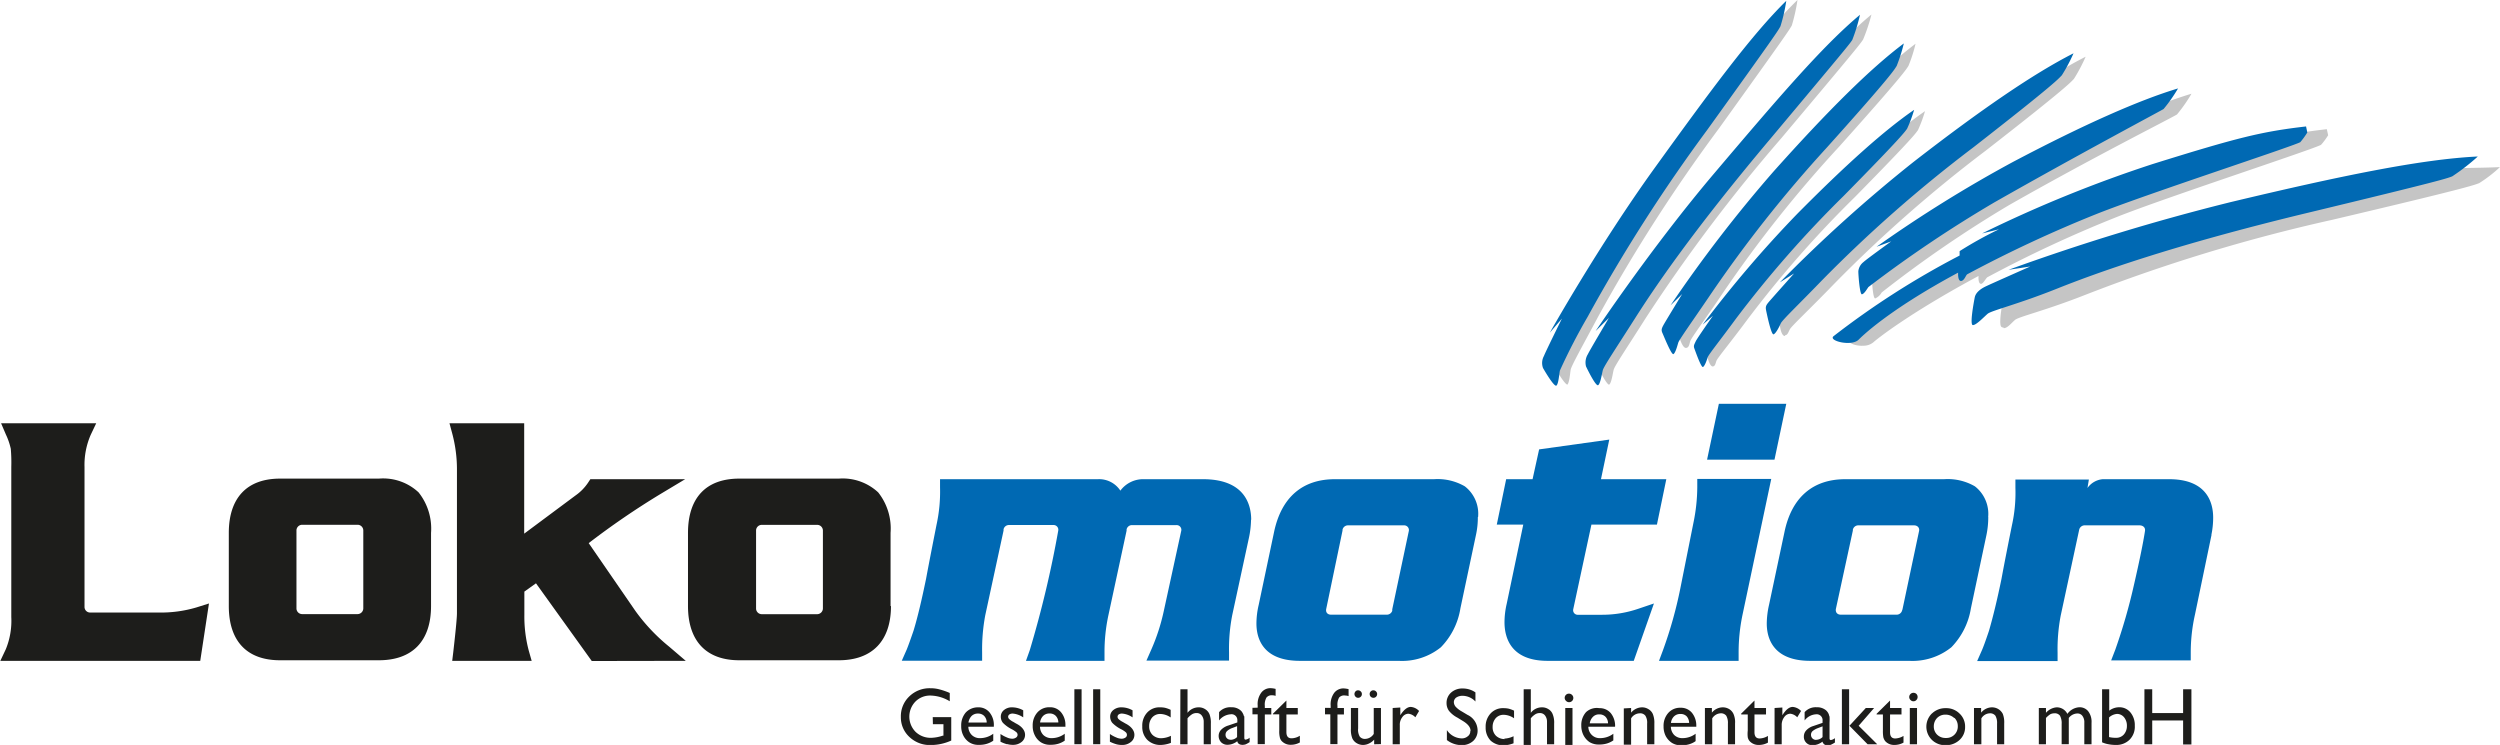
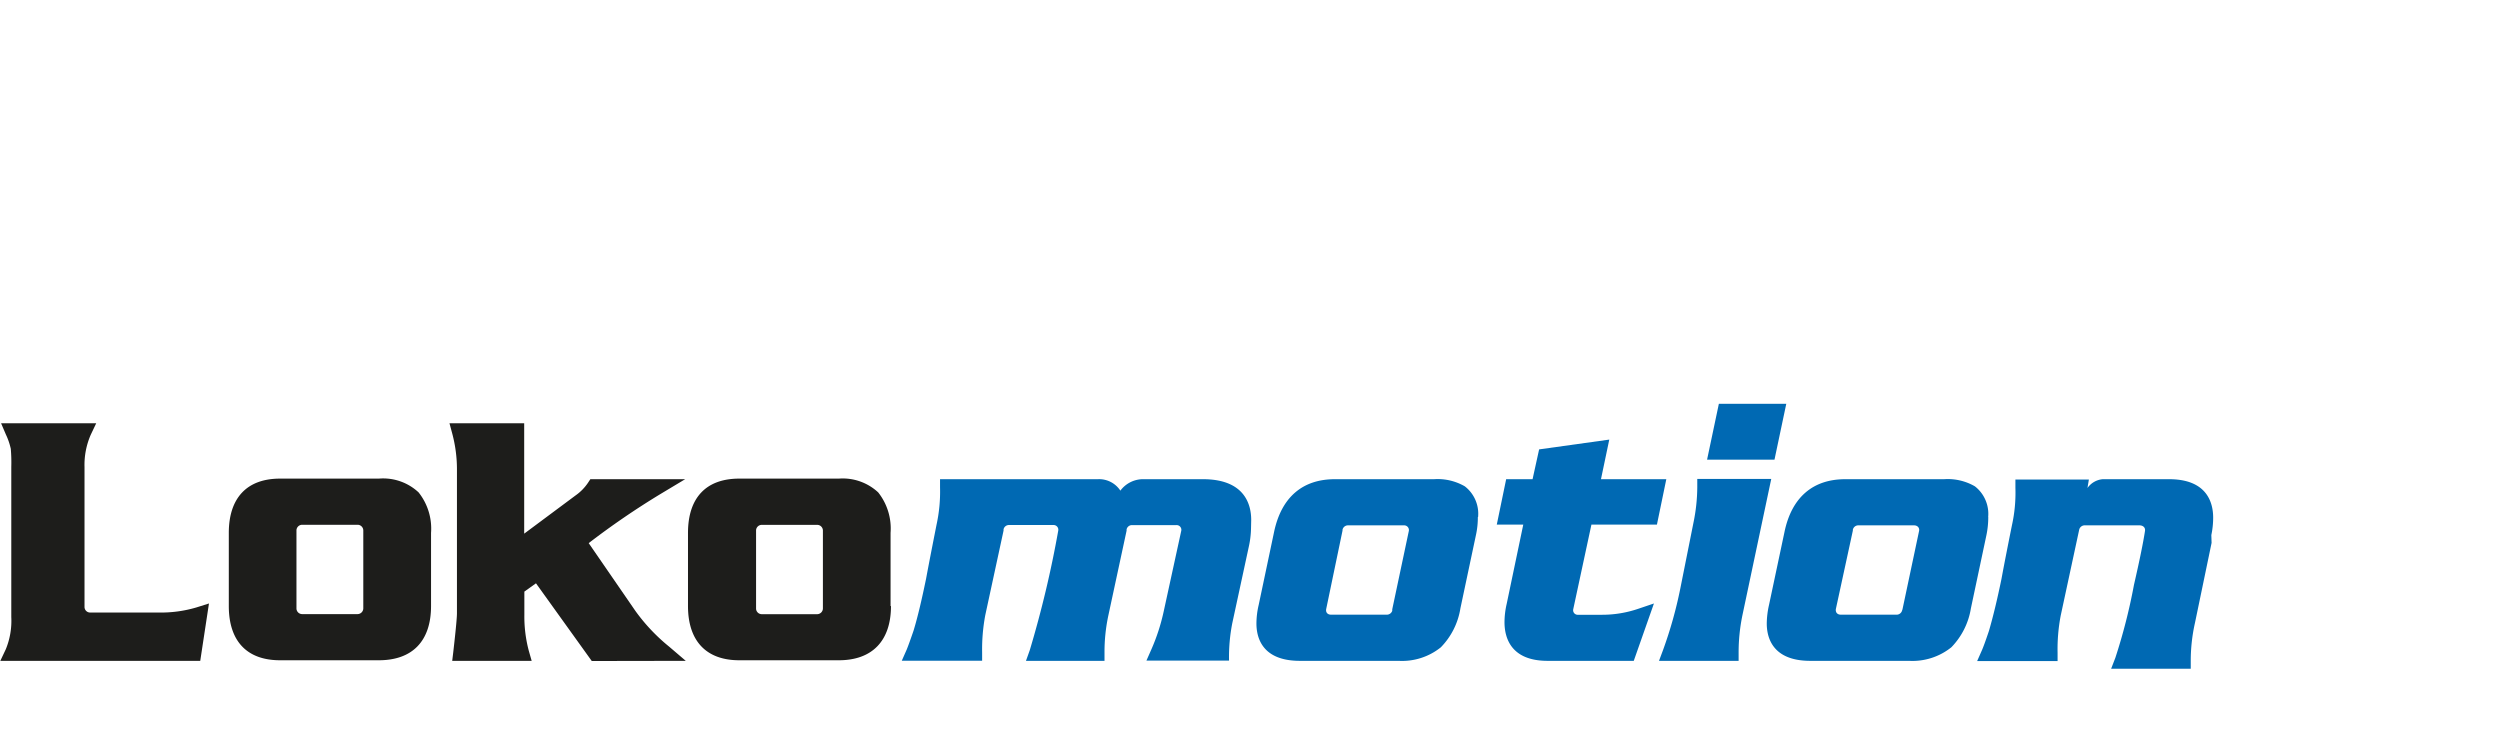
<svg xmlns="http://www.w3.org/2000/svg" id="Ebene_1" data-name="Ebene 1" viewBox="0 0 301.13 89.73">
  <defs>
    <style>
      .cls-1 {
        fill: #0069b3;
      }

      .cls-2 {
        fill: #1d1d1b;
      }

      .cls-3 {
        fill: #c5c5c5;
      }
    </style>
  </defs>
  <title>logo</title>
  <g>
-     <path class="cls-1" d="M170.67,70.13l0-.11a.67.67,0,0,1,.63-.52h6.76a.57.57,0,0,1,.6.66l-2,9.45,0,.18a.69.69,0,0,1-.65.47h-6.72c-.4,0-.66-.25-.59-.67ZM187,68.49a4.17,4.17,0,0,0-1.6-3.69,6.54,6.54,0,0,0-3.71-.86H169.75c-3.91,0-6.44,2.19-7.32,6.33l-1.86,8.82a9.92,9.92,0,0,0-.27,2.23c0,1.68.67,4.5,5.23,4.5h11.9a7.45,7.45,0,0,0,5.08-1.63,8.65,8.65,0,0,0,2.36-4.7l1.87-8.82a10,10,0,0,0,.23-2.18m22.7-4.55-1.13,5.47h-7.89L198.46,79.6h0a.55.55,0,0,0,.59.67h2.88a13.47,13.47,0,0,0,4.36-.72l1.89-.64-2.43,6.91H195.37c-4.53,0-5.19-2.92-5.19-4.66a10.06,10.06,0,0,1,.26-2.19l2-9.56h-3.19l1.13-5.47h3.18l.79-3.59,8.45-1.18-1,4.77Zm-50,4.91c0-1.83-.76-4.91-5.81-4.91h-7.08a3.42,3.42,0,0,0-2.87,1.38,3.06,3.06,0,0,0-2.72-1.38h-19l0,1a18.65,18.65,0,0,1-.43,4.52c-.42,2.14-.85,4.3-1.25,6.46-.51,2.47-1,4.59-1.51,6.26-.38,1.11-.66,1.88-.82,2.27l-.6,1.36h9.68v-1a22.19,22.19,0,0,1,.38-4.5l2.2-10.18,0-.15a.66.66,0,0,1,.64-.52h5.35a.57.57,0,0,1,.6.66A128.16,128.16,0,0,1,133,84.53l-.46,1.29H142v-1a21.05,21.05,0,0,1,.47-4.5l2.19-10.18h0l0-.15a.66.66,0,0,1,.64-.52h5.35a.57.57,0,0,1,.6.66l-2.13,9.78a23.87,23.87,0,0,1-1.47,4.52l-.6,1.36H157v-1a21.13,21.13,0,0,1,.39-4.5l2-9.26a11.26,11.26,0,0,0,.26-2.24m115.7,1.82-2,9.63a20.89,20.89,0,0,0-.51,4.53l0,1h-9.59l.51-1.32A68.45,68.45,0,0,0,266,76.67q1-4.35,1.33-6.5h0c.06-.43-.26-.67-.67-.67H260a.69.69,0,0,0-.59.49l-2.23,10.36a21.56,21.56,0,0,0-.38,4.5v1h-9.69l.6-1.36c.12-.28.36-.9.82-2.27.49-1.67,1-3.78,1.51-6.26.4-2.16.83-4.32,1.26-6.46a18.13,18.13,0,0,0,.42-4.52l0-1h8.85L260.4,65a2.52,2.52,0,0,1,1.83-1.06h8c4.63,0,5.31,2.9,5.31,4.63a10.2,10.2,0,0,1-.22,2.1m-52.62-9.08h-8.12L216,54.86h8.12Zm-4.32,24.23v-1a22.09,22.09,0,0,1,.47-4.55l3.46-16.36h-8.91v1a21.63,21.63,0,0,1-.47,4.32l-1.58,7.91a51.21,51.21,0,0,1-2.07,7.37l-.49,1.31Zm13.76-15.69,0-.11a.67.67,0,0,1,.62-.52h6.76c.37,0,.67.26.6.66h0l-2,9.45-.06.18a.68.68,0,0,1-.64.47h-6.72c-.41,0-.66-.25-.61-.67Zm16.3-1.64a4.2,4.2,0,0,0-1.6-3.69,6.52,6.52,0,0,0-3.71-.86h-11.9c-3.91,0-6.45,2.19-7.32,6.33l-1.87,8.82a10.54,10.54,0,0,0-.27,2.23c0,1.68.68,4.5,5.24,4.5h11.9A7.49,7.49,0,0,0,244,84.19a8.71,8.71,0,0,0,2.36-4.7l1.87-8.82a10.61,10.61,0,0,0,.22-2.18" transform="translate(-8.96 -6.22)" />
+     <path class="cls-1" d="M170.67,70.13l0-.11a.67.67,0,0,1,.63-.52h6.76a.57.57,0,0,1,.6.66l-2,9.45,0,.18a.69.69,0,0,1-.65.47h-6.72c-.4,0-.66-.25-.59-.67ZM187,68.49a4.17,4.17,0,0,0-1.6-3.69,6.54,6.54,0,0,0-3.71-.86H169.75c-3.91,0-6.44,2.19-7.32,6.33l-1.86,8.82a9.92,9.92,0,0,0-.27,2.23c0,1.68.67,4.5,5.23,4.5h11.9a7.45,7.45,0,0,0,5.08-1.63,8.65,8.65,0,0,0,2.36-4.7l1.87-8.82a10,10,0,0,0,.23-2.18m22.7-4.55-1.13,5.47h-7.89L198.46,79.6h0a.55.55,0,0,0,.59.67h2.88a13.47,13.47,0,0,0,4.36-.72l1.89-.64-2.43,6.91H195.37c-4.53,0-5.19-2.92-5.19-4.66a10.06,10.06,0,0,1,.26-2.19l2-9.56h-3.19l1.13-5.47h3.18l.79-3.59,8.45-1.18-1,4.77Zm-50,4.91c0-1.83-.76-4.91-5.81-4.91h-7.08a3.42,3.42,0,0,0-2.87,1.38,3.06,3.06,0,0,0-2.72-1.38h-19l0,1a18.65,18.65,0,0,1-.43,4.52c-.42,2.14-.85,4.3-1.25,6.46-.51,2.47-1,4.59-1.51,6.26-.38,1.11-.66,1.88-.82,2.27l-.6,1.36h9.68v-1a22.19,22.19,0,0,1,.38-4.5l2.2-10.18,0-.15a.66.66,0,0,1,.64-.52h5.35a.57.57,0,0,1,.6.66A128.16,128.16,0,0,1,133,84.53l-.46,1.29H142v-1a21.05,21.05,0,0,1,.47-4.5l2.19-10.18h0l0-.15a.66.66,0,0,1,.64-.52h5.35a.57.57,0,0,1,.6.66l-2.13,9.78a23.87,23.87,0,0,1-1.47,4.52l-.6,1.36H157a21.13,21.13,0,0,1,.39-4.5l2-9.26a11.26,11.26,0,0,0,.26-2.24m115.7,1.82-2,9.63a20.89,20.89,0,0,0-.51,4.53l0,1h-9.59l.51-1.32A68.45,68.45,0,0,0,266,76.67q1-4.35,1.33-6.5h0c.06-.43-.26-.67-.67-.67H260a.69.69,0,0,0-.59.49l-2.23,10.36a21.56,21.56,0,0,0-.38,4.5v1h-9.69l.6-1.36c.12-.28.36-.9.82-2.27.49-1.67,1-3.78,1.51-6.26.4-2.16.83-4.32,1.26-6.46a18.13,18.13,0,0,0,.42-4.52l0-1h8.85L260.4,65a2.52,2.52,0,0,1,1.83-1.06h8c4.63,0,5.31,2.9,5.31,4.63a10.2,10.2,0,0,1-.22,2.1m-52.62-9.08h-8.12L216,54.86h8.12Zm-4.32,24.23v-1a22.09,22.09,0,0,1,.47-4.55l3.46-16.36h-8.91v1a21.63,21.63,0,0,1-.47,4.32l-1.58,7.91a51.21,51.21,0,0,1-2.07,7.37l-.49,1.31Zm13.76-15.69,0-.11a.67.67,0,0,1,.62-.52h6.76c.37,0,.67.26.6.66h0l-2,9.45-.06.18a.68.68,0,0,1-.64.47h-6.72c-.41,0-.66-.25-.61-.67Zm16.3-1.64a4.2,4.2,0,0,0-1.6-3.69,6.52,6.52,0,0,0-3.71-.86h-11.9c-3.91,0-6.45,2.19-7.32,6.33l-1.87,8.82a10.54,10.54,0,0,0-.27,2.23c0,1.68.68,4.5,5.24,4.5h11.9A7.49,7.49,0,0,0,244,84.19a8.71,8.71,0,0,0,2.36-4.7l1.87-8.82a10.61,10.61,0,0,0,.22-2.18" transform="translate(-8.96 -6.22)" />
    <path class="cls-2" d="M52.72,70.1a.69.69,0,0,0-.67-.67H45.34a.69.69,0,0,0-.67.64v9.48a.69.69,0,0,0,.67.64h6.71a.7.7,0,0,0,.67-.67h0V70.1Zm1.87,15.65H42.69c-4,0-6.17-2.32-6.17-6.53V70.41c0-4.22,2.19-6.54,6.17-6.54h11.9a6.25,6.25,0,0,1,4.79,1.66,7,7,0,0,1,1.5,4.88v8.81c0,4.21-2.24,6.53-6.29,6.53M34.13,78.91l-1.49.47A15.06,15.06,0,0,1,28,80H19.8a.67.67,0,0,1-.66-.67h0V62.48a9.06,9.06,0,0,1,.75-3.89l.66-1.39H9.09l.58,1.36a8,8,0,0,1,.59,1.72,19.5,19.5,0,0,1,.06,2.19V80.55a9,9,0,0,1-.66,3.87L9,85.82H33.08Zm57.43,6.91-2-1.71a22.21,22.21,0,0,1-4.07-4.31l-5.62-8.16a95.39,95.39,0,0,1,8.62-5.9l3-1.8H80.07l-.29.44a5.77,5.77,0,0,1-1.47,1.5L72.1,70.5V57.2h-9l.33,1.23A16.69,16.69,0,0,1,64,62.88V80.1c0,.38-.08,1.49-.44,4.64l-.13,1.08H73l-.35-1.23a16.07,16.07,0,0,1-.53-4.28V77.48l1.4-1,6.72,9.36Zm16.52-6.29a.7.7,0,0,1-.67.67H100.7a.69.69,0,0,1-.67-.64V70.08a.69.69,0,0,1,.67-.64h6.71a.69.69,0,0,1,.67.67Zm8.15-.31V70.41a7,7,0,0,0-1.49-4.88A6.27,6.27,0,0,0,110,63.87H98c-4,0-6.17,2.32-6.17,6.54v8.81c0,4.21,2.2,6.53,6.17,6.53H110c4,0,6.28-2.32,6.28-6.53" transform="translate(-8.96 -6.22)" />
  </g>
-   <path class="cls-3" d="M234.82,42.16c-.28,0-.38-2.2-.41-2.62a1.62,1.62,0,0,1,.62-1.12c.36-.33,3.36-2.49,3.36-2.49l-1.8.65a157.64,157.64,0,0,1,16.54-10.26c8.54-4.5,15.16-7.42,19.8-8.81A18.5,18.5,0,0,1,271.19,20c-.41.3-10.13,5.17-20.24,10.93a143.23,143.23,0,0,0-15.34,10.52,1.68,1.68,0,0,1-.78.72h0m15.47,3.51a.48.48,0,0,1-.27-.09c-.31-.24,0-2.27.14-2.83s.64-.94,1.22-1.26,5.39-2.39,5.39-2.39l-2.58.38S276.2,32,289.32,29s14-2.37,20.76-2.65h0a16.29,16.29,0,0,1-2.5,1.93c-.66.26-1.91.7-17.71,4.42a203.92,203.92,0,0,0-30,9.14c-4.63,1.81-7.74,2.53-8.19,2.91s-.91,1-1.37,1m-26.35.94c-.64,0-.69-2.16-.79-2.59s0-.62.33-1,3.05-3.45,3.05-3.45l-1.72,1.12A173.69,173.69,0,0,1,240.9,26.16c8.3-6.45,14.57-10.7,19.28-13.11a20,20,0,0,1-1.41,2.67c-.38.39-.65.88-10.67,8.68a164.4,164.4,0,0,0-18.29,16.09c-2.7,2.8-5.05,5-5.25,5.38s-.27.7-.59.74h0m9.27,1.26c-.93,0-1.86-.4-1.41-.77a116.41,116.41,0,0,1,15.59-9.7l.05-.55a47.26,47.26,0,0,1,4.73-2.64l-2,.45a158.28,158.28,0,0,1,20.52-8.34c10.27-3.2,13.15-3.92,18.51-4.54l.16.73a8,8,0,0,1-.86,1.16c-1.33.67-18.5,6.27-24.53,8.66a151.68,151.68,0,0,0-15.63,7.27c-.19.09-.5.78-.78.81h0c-.4,0-.31-.95-.31-.95-8.61,4.63-12.43,7.76-12.68,8a1.87,1.87,0,0,1-1.29.4m-21.27.27c-.55,0-.95-1.88-1.1-2.25s-.08-.57.13-1,2.22-3.65,2.22-3.65l-1.38,1.3a160.67,160.67,0,0,1,12.3-15.89c6.54-7.26,11.57-12.18,15.48-15.15a17.24,17.24,0,0,1-.85,2.66c-.28.43-.46.92-8.32,9.7a151.06,151.06,0,0,0-14.07,17.71c-2,3-3.8,5.37-3.91,5.79s-.15.68-.42.77h-.08m3.23,2.24c-.48,0-.76-1.67-.88-2s0-.49.16-.86,2.09-3.09,2.09-3.09l-1.26,1.07a142.22,142.22,0,0,1,11.36-13.32c6-6.05,10.57-10.12,14.09-12.55a16.52,16.52,0,0,1-.85,2.29c-.26.35-.43.77-7.63,8.09a132.58,132.58,0,0,0-13,14.84c-1.87,2.53-3.53,4.52-3.65,4.87s-.14.59-.4.66h-.05m-17.47,2.2c-.33,0-1.36-1.75-1.57-2.13a1.77,1.77,0,0,1,.1-1.46c.2-.52,2.17-4.5,2.17-4.5L197,46.19s5.9-10.51,12.62-19.84,11.69-16.1,15.85-20.13a21.65,21.65,0,0,1-.68,3.06c-.29.53-.73,1.21-8.82,12.47A196.34,196.34,0,0,0,201.5,44.29c-2,3.74-3.27,6-3.35,6.47s-.15,1.57-.41,1.8l0,0m5.05,0c-.32,0-1.23-1.86-1.42-2.26a1.86,1.86,0,0,1,.22-1.47c.24-.51,2.53-4.38,2.53-4.38l-1.59,1.61s6.76-10.15,14.29-19,13-15.34,17.56-19.09a21.67,21.67,0,0,1-1,3c-.32.51-.82,1.16-9.86,11.9a199.93,199.93,0,0,0-16.3,21.62c-2.29,3.62-3.77,5.79-3.89,6.27s-.26,1.58-.54,1.79h-.05" transform="translate(-8.96 -6.22)" />
-   <path class="cls-1" d="M249.74,33.84A45.86,45.86,0,0,0,245,36.47L245,37a99.4,99.4,0,0,0-15.18,9.71c-.69.56,2.13,1.27,3,.44.24-.24,3.38-3.46,12-8.09,0,0-.07,1,.34,1s.59-.72.77-.81A155.11,155.11,0,0,1,261.48,32c6-2.39,23.21-8,24.55-8.65a9.33,9.33,0,0,0,.85-1.17l-.15-.73c-5.37.62-8.25,1.34-18.51,4.54a156.87,156.87,0,0,0-20.52,8.35Zm-54.1,12.45s5.9-10.51,12.63-19.84S220,10.35,224.12,6.32a19.61,19.61,0,0,1-.7,3.06c-.27.53-.71,1.21-8.81,12.47a198.18,198.18,0,0,0-14.42,22.54,72.81,72.81,0,0,0-3.34,6.47c-.09.48-.16,1.57-.41,1.8s-1.39-1.7-1.62-2.11a1.75,1.75,0,0,1,.11-1.45c.2-.53,2.17-4.51,2.17-4.51Zm7.12-1.78s-2.3,3.87-2.54,4.38a1.9,1.9,0,0,0-.22,1.47c.2.42,1.2,2.46,1.47,2.25s.43-1.31.55-1.79,1.59-2.65,3.89-6.27,6.9-10.45,16.3-21.62c9-10.74,9.53-11.39,9.86-11.9A21.11,21.11,0,0,0,233,8c-4.51,3.75-10,10.19-17.55,19.09s-14.29,19-14.29,19Zm11.29.81A141.42,141.42,0,0,1,225.42,32c6-6.06,10.57-10.12,14.1-12.55a16,16,0,0,1-.85,2.28c-.27.36-.44.78-7.65,8.1a133.8,133.8,0,0,0-13,14.83c-1.86,2.54-3.26,4.26-3.37,4.61s-.33,1-.55,1.15-.92-1.88-1.05-2.22,0-.5.16-.86,2.08-3.09,2.08-3.09Zm-2.47-3.68s-2,3.27-2.24,3.71-.3.63-.13,1,1.09,2.69,1.33,2.52.46-1,.57-1.37S212.75,45,214.79,42A156.29,156.29,0,0,1,229,24c8-8.91,8.14-9.41,8.42-9.84a19.81,19.81,0,0,0,.86-2.71c-4,3-9.05,8-15.66,15.39A165.35,165.35,0,0,0,210.18,43Zm11.77-1.41a174.36,174.36,0,0,1,16.08-14.49c8.31-6.45,14.57-10.7,19.29-13.1a19.42,19.42,0,0,1-1.41,2.65c-.39.4-.66.89-10.67,8.69a164.88,164.88,0,0,0-18.3,16.09c-2.7,2.8-4.69,4.68-4.88,5.1s-.57,1.19-.86,1.32-.82-2.45-.91-2.89,0-.62.32-1,3.05-3.44,3.05-3.44Zm13.42-4.94s-3,2.16-3.34,2.49a1.6,1.6,0,0,0-.63,1.12c0,.43.17,2.84.44,2.77s.53-.52.77-.87a151,151,0,0,1,15.17-10.2c10.12-5.76,20-11,20.39-11.25a18.5,18.5,0,0,0,1.74-2.48c-4.63,1.39-11.26,4.31-19.8,8.81A158.89,158.89,0,0,0,235,35.94Zm14.12,3.43a266.34,266.34,0,0,1,26.73-8.15c13.27-3.17,23-5.18,29.8-5.5a26.06,26.06,0,0,1-3.08,2.39c-.67.26-1.28.51-17.27,4.36-16.63,4-25.73,7.33-30.42,9.2s-7.83,2.61-8.28,3-1.36,1.36-1.77,1.36.11-2.76.22-3.33.66-1,1.24-1.29,5.45-2.44,5.45-2.44Z" transform="translate(-8.96 -6.22)" />
-   <path class="cls-2" d="M271.92,92.11H268.2V89.24h-.94v6.63h.94V93h3.72v2.89h1V89.24h-1Zm-8,.1a1.12,1.12,0,0,1,.89.41,1.59,1.59,0,0,1,.34,1.06,1.52,1.52,0,0,1-.36,1,1.21,1.21,0,0,1-.94.41A3.45,3.45,0,0,1,263,95V92.64a1.59,1.59,0,0,1,1-.43m-1.84,3.42a3,3,0,0,0,.74.23,4.81,4.81,0,0,0,.9.09,2.25,2.25,0,0,0,1.67-.63,2.2,2.2,0,0,0,.63-1.68,2.39,2.39,0,0,0-.52-1.6,1.7,1.7,0,0,0-1.36-.63,2,2,0,0,0-1.2.41V89.24h-.86Zm-3-3.47a.72.72,0,0,1,.63.29,1.26,1.26,0,0,1,.23.83v2.59h.87V93.29a2.08,2.08,0,0,0-.42-1.42,1.32,1.32,0,0,0-1.05-.46,1.91,1.91,0,0,0-1.44.8,1.42,1.42,0,0,0-1.29-.79,1.88,1.88,0,0,0-1.29.66V91.5h-.86v4.37h.86V92.7a2.88,2.88,0,0,1,.51-.44,1.1,1.1,0,0,1,.51-.12.76.76,0,0,1,.67.29,1.89,1.89,0,0,1,.2,1v2.43h.86V92.7a1.34,1.34,0,0,1,1-.54m-12.42-.66v4.37h.89V92.75a1.23,1.23,0,0,1,1-.61.8.8,0,0,1,.69.29,1.74,1.74,0,0,1,.2.95v2.49h.86v-2.5a2.8,2.8,0,0,0-.17-1.16,1.44,1.44,0,0,0-.54-.58,1.48,1.48,0,0,0-.76-.21,1.71,1.71,0,0,0-1.31.64V91.5Zm-2.36,1.18a1.37,1.37,0,0,1,.41,1,1.37,1.37,0,0,1-1.44,1.43,1.42,1.42,0,0,1-1.05-.4,1.35,1.35,0,0,1-.4-1,1.44,1.44,0,0,1,.39-1,1.37,1.37,0,0,1,1-.41,1.5,1.5,0,0,1,1.07.41m-2.69-.55a2.23,2.23,0,0,0,0,3.18,2.28,2.28,0,0,0,1.64.64,2.38,2.38,0,0,0,1.69-.63,2.07,2.07,0,0,0,.67-1.57,2.12,2.12,0,0,0-.67-1.61,2.24,2.24,0,0,0-1.65-.65,2.32,2.32,0,0,0-1.67.64M239,95.87h.87V91.5H239Zm.08-6.05a.49.49,0,0,0-.15.35.49.49,0,0,0,.15.36.48.48,0,0,0,.72,0,.53.53,0,0,0,0-.72.52.52,0,0,0-.37-.14.49.49,0,0,0-.35.15M235,92.28h.76v1.94a4.46,4.46,0,0,0,.05.8,1.39,1.39,0,0,0,.14.34.91.91,0,0,0,.2.24,1.44,1.44,0,0,0,1,.35,2.27,2.27,0,0,0,1.09-.28v-.81a2,2,0,0,1-1,.31c-.41,0-.62-.25-.62-.75V92.28H238V91.5h-1.38v-.9L235,92.2Zm-4.18,3.59h.87V89.24h-.87Zm.91-2.23,2.19,2.23h1.16l-2.24-2.23,1.86-2.14h-1Zm-4,1.7a.6.6,0,0,1-.63-.61.59.59,0,0,1,.18-.44,2.18,2.18,0,0,1,.63-.36l.58-.22V95a1.11,1.11,0,0,1-.76.33m1.57-2.84a1.13,1.13,0,0,0-.14-.4,1.35,1.35,0,0,0-.25-.31,1.68,1.68,0,0,0-1.14-.37,1.78,1.78,0,0,0-1.44.59V93a1.85,1.85,0,0,1,1.36-.74.71.71,0,0,1,.8.79v.24l-1.11.38a1.88,1.88,0,0,0-.84.51,1.06,1.06,0,0,0-.3.74,1,1,0,0,0,1.06,1.06,1.93,1.93,0,0,0,1.18-.43.59.59,0,0,0,.66.44,1.21,1.21,0,0,0,.37-.07,4.18,4.18,0,0,0,.47-.26v-.53a1,1,0,0,1-.49.23c-.1,0-.16-.07-.16-.22V93.25a6,6,0,0,0,0-.75m-6.62-1v4.37h.86V93.59a1.55,1.55,0,0,1,.31-1,.9.9,0,0,1,.73-.4,1.33,1.33,0,0,1,.83.43l.46-.76a1.56,1.56,0,0,0-1-.49c-.42,0-.83.33-1.25,1l0,.07v-1Zm-4,.78h.77v1.94a3.66,3.66,0,0,0,0,.8,1.1,1.1,0,0,0,.13.34,1,1,0,0,0,.21.24,1.43,1.43,0,0,0,1,.35,2.24,2.24,0,0,0,1.09-.28v-.81a2,2,0,0,1-1,.31c-.41,0-.62-.25-.62-.75V92.28h1.39V91.5h-1.39v-.9l-1.62,1.6Zm-4.39-.78v4.37h.88V92.75a1.26,1.26,0,0,1,1-.61.8.8,0,0,1,.69.29,1.74,1.74,0,0,1,.2.95v2.49h.86v-2.5a2.46,2.46,0,0,0-.19-1.16,1.33,1.33,0,0,0-.52-.58,1.49,1.49,0,0,0-.77-.21,1.71,1.71,0,0,0-1.31.64V91.5Zm-3.71,1a1.06,1.06,0,0,1,.77-.28,1,1,0,0,1,.74.28,1.24,1.24,0,0,1,.3.8h-2.19a1.29,1.29,0,0,1,.38-.8m2.67,1.2a2.42,2.42,0,0,0-.52-1.62,1.72,1.72,0,0,0-1.38-.61,1.89,1.89,0,0,0-1.47.62,2.32,2.32,0,0,0-.57,1.62,2.52,2.52,0,0,0,.26,1.17,2.29,2.29,0,0,0,.73.81,2,2,0,0,0,1.17.3,3.09,3.09,0,0,0,.91-.12,2.49,2.49,0,0,0,.79-.38V94.6a2.61,2.61,0,0,1-1.57.53,1.38,1.38,0,0,1-1-.37,1.45,1.45,0,0,1-.41-1h3.07Zm-8.73-2.15v4.37h.88V92.75a1.25,1.25,0,0,1,1.05-.61.78.78,0,0,1,.67.29,1.57,1.57,0,0,1,.21.95v2.49h.87v-2.5a2.74,2.74,0,0,0-.19-1.16,1.26,1.26,0,0,0-.54-.58,1.42,1.42,0,0,0-.75-.21,1.74,1.74,0,0,0-1.32.64V91.5Zm-3.7,1a1,1,0,0,1,.75-.28,1,1,0,0,1,.74.28,1.15,1.15,0,0,1,.31.8h-2.2a1.36,1.36,0,0,1,.4-.8m2.65,1.2a2.42,2.42,0,0,0-.51-1.62,1.73,1.73,0,0,0-1.39-.61A1.9,1.9,0,0,0,200,92a2.32,2.32,0,0,0-.57,1.62,2.53,2.53,0,0,0,.27,1.17,2.24,2.24,0,0,0,.71.81,2.1,2.1,0,0,0,1.17.3,3.16,3.16,0,0,0,.92-.12,2.71,2.71,0,0,0,.79-.38V94.6a2.64,2.64,0,0,1-1.58.53,1.35,1.35,0,0,1-1-.37,1.38,1.38,0,0,1-.43-1h3.07Zm-6,2.22h.87V91.5h-.87Zm.08-6.05a.49.49,0,0,0-.15.35.49.49,0,0,0,.15.36.51.51,0,1,0,.72-.72.52.52,0,0,0-.37-.14.49.49,0,0,0-.35.15m-5.09,6.05h.86V92.74a2.33,2.33,0,0,1,.55-.49,1,1,0,0,1,.53-.14.76.76,0,0,1,.63.29,1.22,1.22,0,0,1,.24.77v2.7h.86V93.38a2.66,2.66,0,0,0-.18-1.14,1.2,1.2,0,0,0-.51-.6,1.39,1.39,0,0,0-.78-.22,1.67,1.67,0,0,0-1.34.66V89.24h-.86Zm-2.25-.73a1.48,1.48,0,0,1-1.09-.4,1.43,1.43,0,0,1-.4-1.06,1.56,1.56,0,0,1,.37-1.05,1.25,1.25,0,0,1,1-.41,2.26,2.26,0,0,1,1.21.42v-.92a3.6,3.6,0,0,0-.65-.24,2.87,2.87,0,0,0-.61-.06,2,2,0,0,0-1.56.63,2.3,2.3,0,0,0-.6,1.66,2.23,2.23,0,0,0,.61,1.63A2.26,2.26,0,0,0,190,96a3.67,3.67,0,0,0,1.27-.25v-.85a2.86,2.86,0,0,1-1.15.29m-4.06-.9a.74.74,0,0,1-.31.62,1.09,1.09,0,0,1-.74.25,2.21,2.21,0,0,1-1.77-1v1.2a2.89,2.89,0,0,0,1.78.61,2,2,0,0,0,1.39-.5,1.68,1.68,0,0,0,.53-1.3,2.1,2.1,0,0,0-1.21-1.84l-.72-.43a2.82,2.82,0,0,1-.71-.55.88.88,0,0,1-.22-.56.68.68,0,0,1,.29-.55,1.34,1.34,0,0,1,.77-.21,2.16,2.16,0,0,1,1.54.69V89.62a2.65,2.65,0,0,0-1.52-.47,2,2,0,0,0-1.41.49,1.65,1.65,0,0,0-.55,1.27,1.58,1.58,0,0,0,.29.93,3.18,3.18,0,0,0,1,.81l.72.44c.58.36.88.75.88,1.15m-9.38-2.74v4.37h.86V93.59a1.49,1.49,0,0,1,.31-1,.91.91,0,0,1,.72-.4,1.33,1.33,0,0,1,.84.43l.45-.76a1.52,1.52,0,0,0-1-.49c-.41,0-.83.33-1.26,1l0,.07v-1Zm-2.64-2a.41.41,0,0,0-.13.32.44.44,0,0,0,.45.45.42.42,0,0,0,.32-.13.44.44,0,0,0,.13-.32.43.43,0,0,0-.14-.32.44.44,0,0,0-.32-.13.42.42,0,0,0-.31.13m-1.83,0a.45.45,0,0,0,0,.64.4.4,0,0,0,.31.13.42.42,0,0,0,.32-.13.41.41,0,0,0,.13-.32.4.4,0,0,0-.14-.32.44.44,0,0,0-.32-.13.42.42,0,0,0-.31.13m3.07,6.35V91.5h-.87v3.12a1.27,1.27,0,0,1-1,.6.79.79,0,0,1-.68-.27,1.63,1.63,0,0,1-.2-1V91.5h-.87V94a2.81,2.81,0,0,0,.18,1.18,1.34,1.34,0,0,0,.52.56,1.49,1.49,0,0,0,.77.21,1.64,1.64,0,0,0,.7-.17,1.93,1.93,0,0,0,.63-.47v.56Zm-6.74-4.37v.78h.64v3.59h.86V92.28h.78V91.5h-.78v-.26a1.71,1.71,0,0,1,.2-1A.8.8,0,0,1,171,90a1.16,1.16,0,0,1,.4.07v-.84a2.86,2.86,0,0,0-.64-.09,1.4,1.4,0,0,0-1.08.52,2.35,2.35,0,0,0-.44,1.57v.26Zm-6.27.78h.76v1.94a3,3,0,0,0,.06.8.89.89,0,0,0,.13.34.79.79,0,0,0,.21.24,1.43,1.43,0,0,0,1,.35,2.23,2.23,0,0,0,1.08-.28v-.81a1.93,1.93,0,0,1-1,.31c-.42,0-.62-.25-.62-.75V92.28h1.37V91.5h-1.37v-.9l-1.63,1.6Zm-2.47-.78v.78h.63v3.59h.86V92.28h.78V91.5h-.78v-.26a1.71,1.71,0,0,1,.2-1,.8.8,0,0,1,.7-.27,1.16,1.16,0,0,1,.4.07v-.84a2.86,2.86,0,0,0-.64-.09,1.37,1.37,0,0,0-1.07.52,2.3,2.3,0,0,0-.45,1.57v.26Zm-2.62,3.84a.59.59,0,0,1-.45-.17.57.57,0,0,1-.17-.44.6.6,0,0,1,.19-.44,1.86,1.86,0,0,1,.62-.36l.58-.22V95a1.11,1.11,0,0,1-.77.33m1.59-2.84a1.2,1.2,0,0,0-.16-.4,1,1,0,0,0-.25-.31,1.64,1.64,0,0,0-1.13-.37,1.79,1.79,0,0,0-1.45.59V93a1.92,1.92,0,0,1,1.38-.74A.7.7,0,0,1,158,93v.24l-1.12.38a2,2,0,0,0-.84.51,1.05,1.05,0,0,0-.29.74,1.1,1.1,0,0,0,.3.76,1.06,1.06,0,0,0,.77.3,1.92,1.92,0,0,0,1.17-.43c.06.29.28.44.65.44a1.27,1.27,0,0,0,.38-.07,3.45,3.45,0,0,0,.46-.26v-.53a.93.93,0,0,1-.49.23c-.1,0-.15-.07-.15-.22V93.25c0-.37,0-.62,0-.75m-7.72,3.37H152V92.74a2.54,2.54,0,0,1,.55-.49,1,1,0,0,1,.54-.14.73.73,0,0,1,.62.29,1.22,1.22,0,0,1,.24.77v2.7h.86V93.38a2.85,2.85,0,0,0-.17-1.14,1.27,1.27,0,0,0-.52-.6,1.38,1.38,0,0,0-.77-.22,1.68,1.68,0,0,0-1.35.66V89.24h-.86Zm-2.24-.73a1.5,1.5,0,0,1-1.1-.4,1.43,1.43,0,0,1-.4-1.06,1.56,1.56,0,0,1,.37-1.05,1.27,1.27,0,0,1,1-.41,2.29,2.29,0,0,1,1.22.42v-.92a3.66,3.66,0,0,0-.66-.24,2.8,2.8,0,0,0-.61-.06,2,2,0,0,0-1.56.63,2.3,2.3,0,0,0-.59,1.66,2.19,2.19,0,0,0,.61,1.63,2.23,2.23,0,0,0,1.64.61A3.72,3.72,0,0,0,150,95.7v-.85a2.9,2.9,0,0,1-1.15.29m-5.45.72a2.5,2.5,0,0,0,.69.09,1.61,1.61,0,0,0,1.08-.35,1.07,1.07,0,0,0,.43-.88c0-.5-.37-1-1.09-1.36l-.31-.18a2.23,2.23,0,0,1-.49-.33.4.4,0,0,1-.14-.29.35.35,0,0,1,.15-.29.7.7,0,0,1,.4-.1,2.6,2.6,0,0,1,1.26.46v-.85a2.76,2.76,0,0,0-1.31-.36,1.51,1.51,0,0,0-1,.32,1,1,0,0,0-.39.82,1.21,1.21,0,0,0,.25.72,4,4,0,0,0,1.1.79,2.64,2.64,0,0,1,.54.36.42.42,0,0,1,.13.32.38.38,0,0,1-.19.32.81.81,0,0,1-.47.13,1.62,1.62,0,0,1-.64-.16,3.69,3.69,0,0,1-.75-.41v.93a4.17,4.17,0,0,0,.76.3m-2.78,0h.86V89.24h-.86Zm-2.26,0h.87V89.24h-.87Zm-3.75-3.42a1.06,1.06,0,0,1,.77-.28,1,1,0,0,1,.73.28,1.15,1.15,0,0,1,.32.8h-2.2a1.34,1.34,0,0,1,.38-.8m2.67,1.2a2.37,2.37,0,0,0-.52-1.62,1.7,1.7,0,0,0-1.38-.61,1.9,1.9,0,0,0-1.47.62,2.32,2.32,0,0,0-.57,1.62,2.41,2.41,0,0,0,.27,1.17,2.09,2.09,0,0,0,.72.81,2,2,0,0,0,1.16.3,3.11,3.11,0,0,0,.92-.12,2.71,2.71,0,0,0,.79-.38V94.6a2.61,2.61,0,0,1-1.57.53,1.4,1.4,0,0,1-1-.37,1.45,1.45,0,0,1-.41-1h3.07Zm-7,2.21a2.45,2.45,0,0,0,.69.09A1.61,1.61,0,0,0,132,95.6a1.07,1.07,0,0,0,.43-.88c0-.5-.37-1-1.1-1.36l-.3-.18a2,2,0,0,1-.49-.33.41.41,0,0,1-.15-.29.36.36,0,0,1,.16-.29.7.7,0,0,1,.4-.1,2.63,2.63,0,0,1,1.26.46v-.85a2.79,2.79,0,0,0-1.31-.36,1.48,1.48,0,0,0-1,.32,1,1,0,0,0-.39.82,1.15,1.15,0,0,0,.25.72,4,4,0,0,0,1.1.79,3,3,0,0,1,.54.36.42.42,0,0,1,.13.32.4.4,0,0,1-.2.32.79.79,0,0,1-.47.13,1.61,1.61,0,0,1-.63-.16,4,4,0,0,1-.76-.41v.93a4.22,4.22,0,0,0,.77.3M126,92.45a1.06,1.06,0,0,1,.77-.28,1,1,0,0,1,.73.28,1.15,1.15,0,0,1,.31.8h-2.2a1.47,1.47,0,0,1,.39-.8m2.67,1.2a2.37,2.37,0,0,0-.52-1.62,1.7,1.7,0,0,0-1.38-.61,2,2,0,0,0-1.48.62,2.36,2.36,0,0,0-.55,1.62,2.41,2.41,0,0,0,.26,1.17,2.09,2.09,0,0,0,.72.81,2,2,0,0,0,1.16.3,3.07,3.07,0,0,0,.92-.12,2.89,2.89,0,0,0,.8-.38V94.6a2.66,2.66,0,0,1-1.58.53,1.37,1.37,0,0,1-1-.37,1.42,1.42,0,0,1-.42-1h3.07Zm-7.34-.2h1.27v1.38l-.08,0a4.7,4.7,0,0,1-1.37.26,2.62,2.62,0,0,1-1.91-.72,2.61,2.61,0,0,1,0-3.66A2.48,2.48,0,0,1,121,90a4.67,4.67,0,0,1,2.36.69v-1a8.1,8.1,0,0,0-1.27-.44,4.08,4.08,0,0,0-1.07-.13,3.5,3.5,0,0,0-2.55,1,3.3,3.3,0,0,0-1,2.47,3.2,3.2,0,0,0,1,2.37,3.57,3.57,0,0,0,2.63,1,6,6,0,0,0,2.44-.54V92.6h-2.23Z" transform="translate(-8.96 -6.22)" />
</svg>